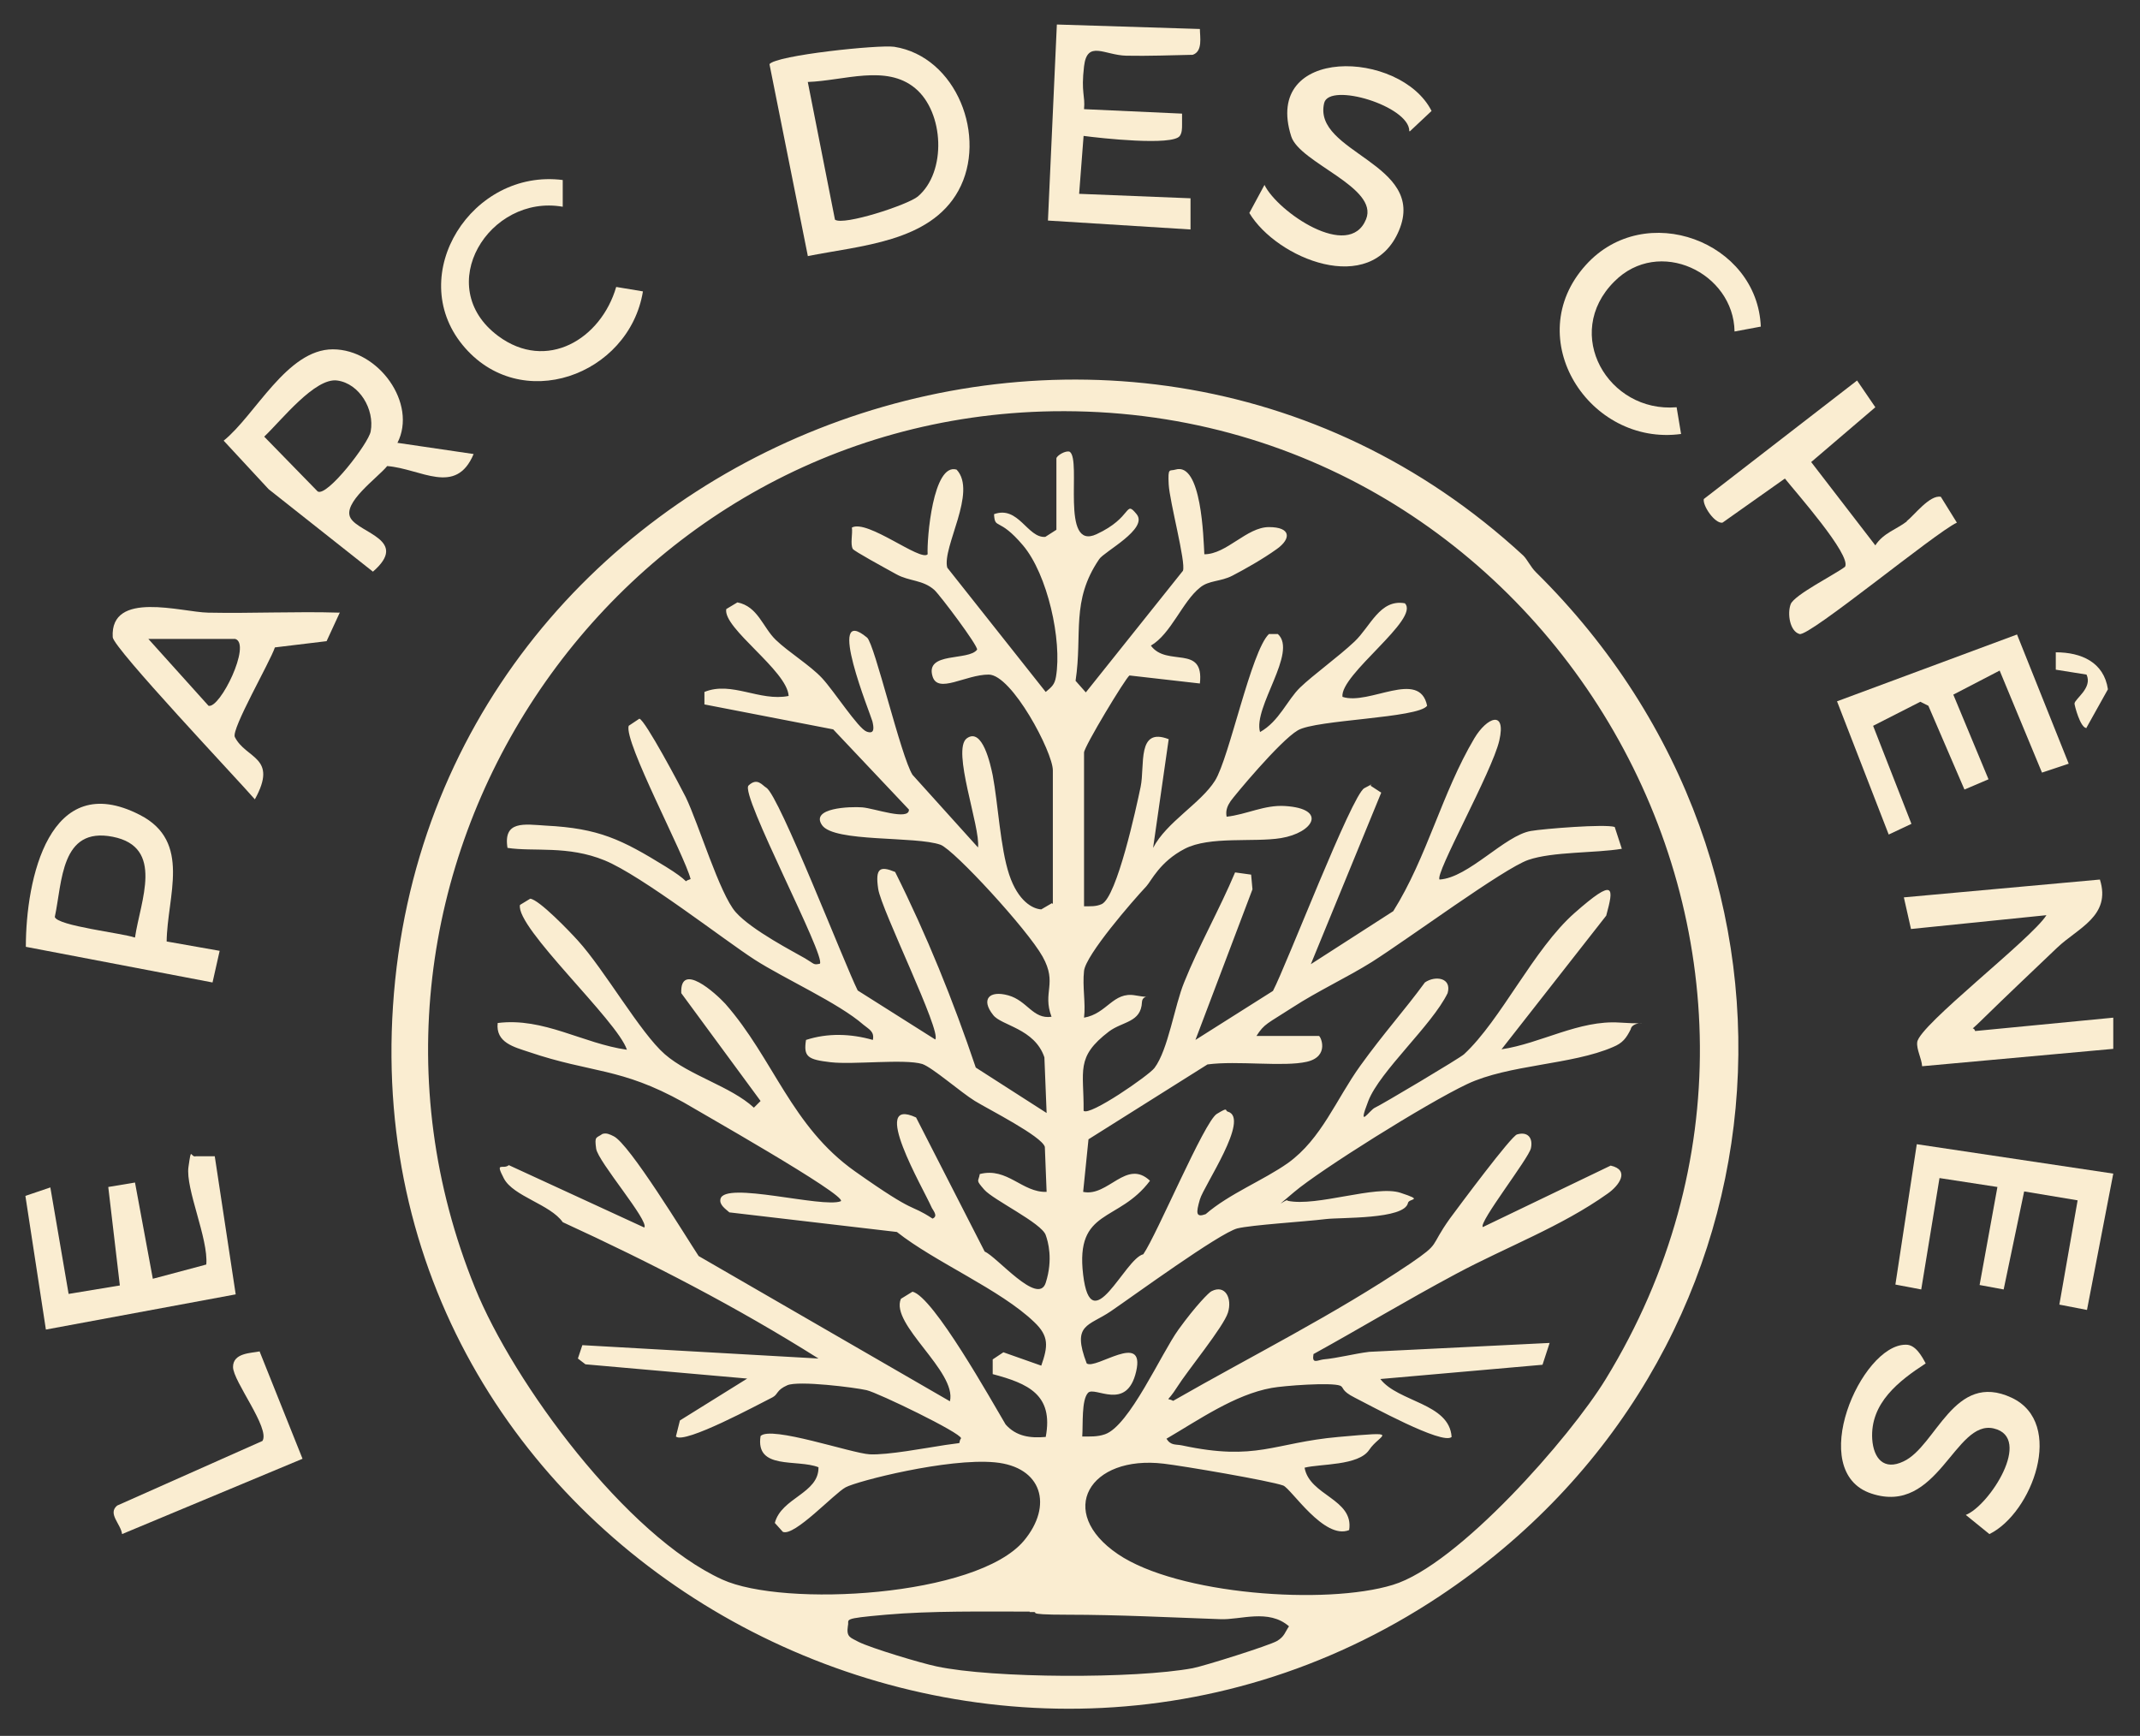
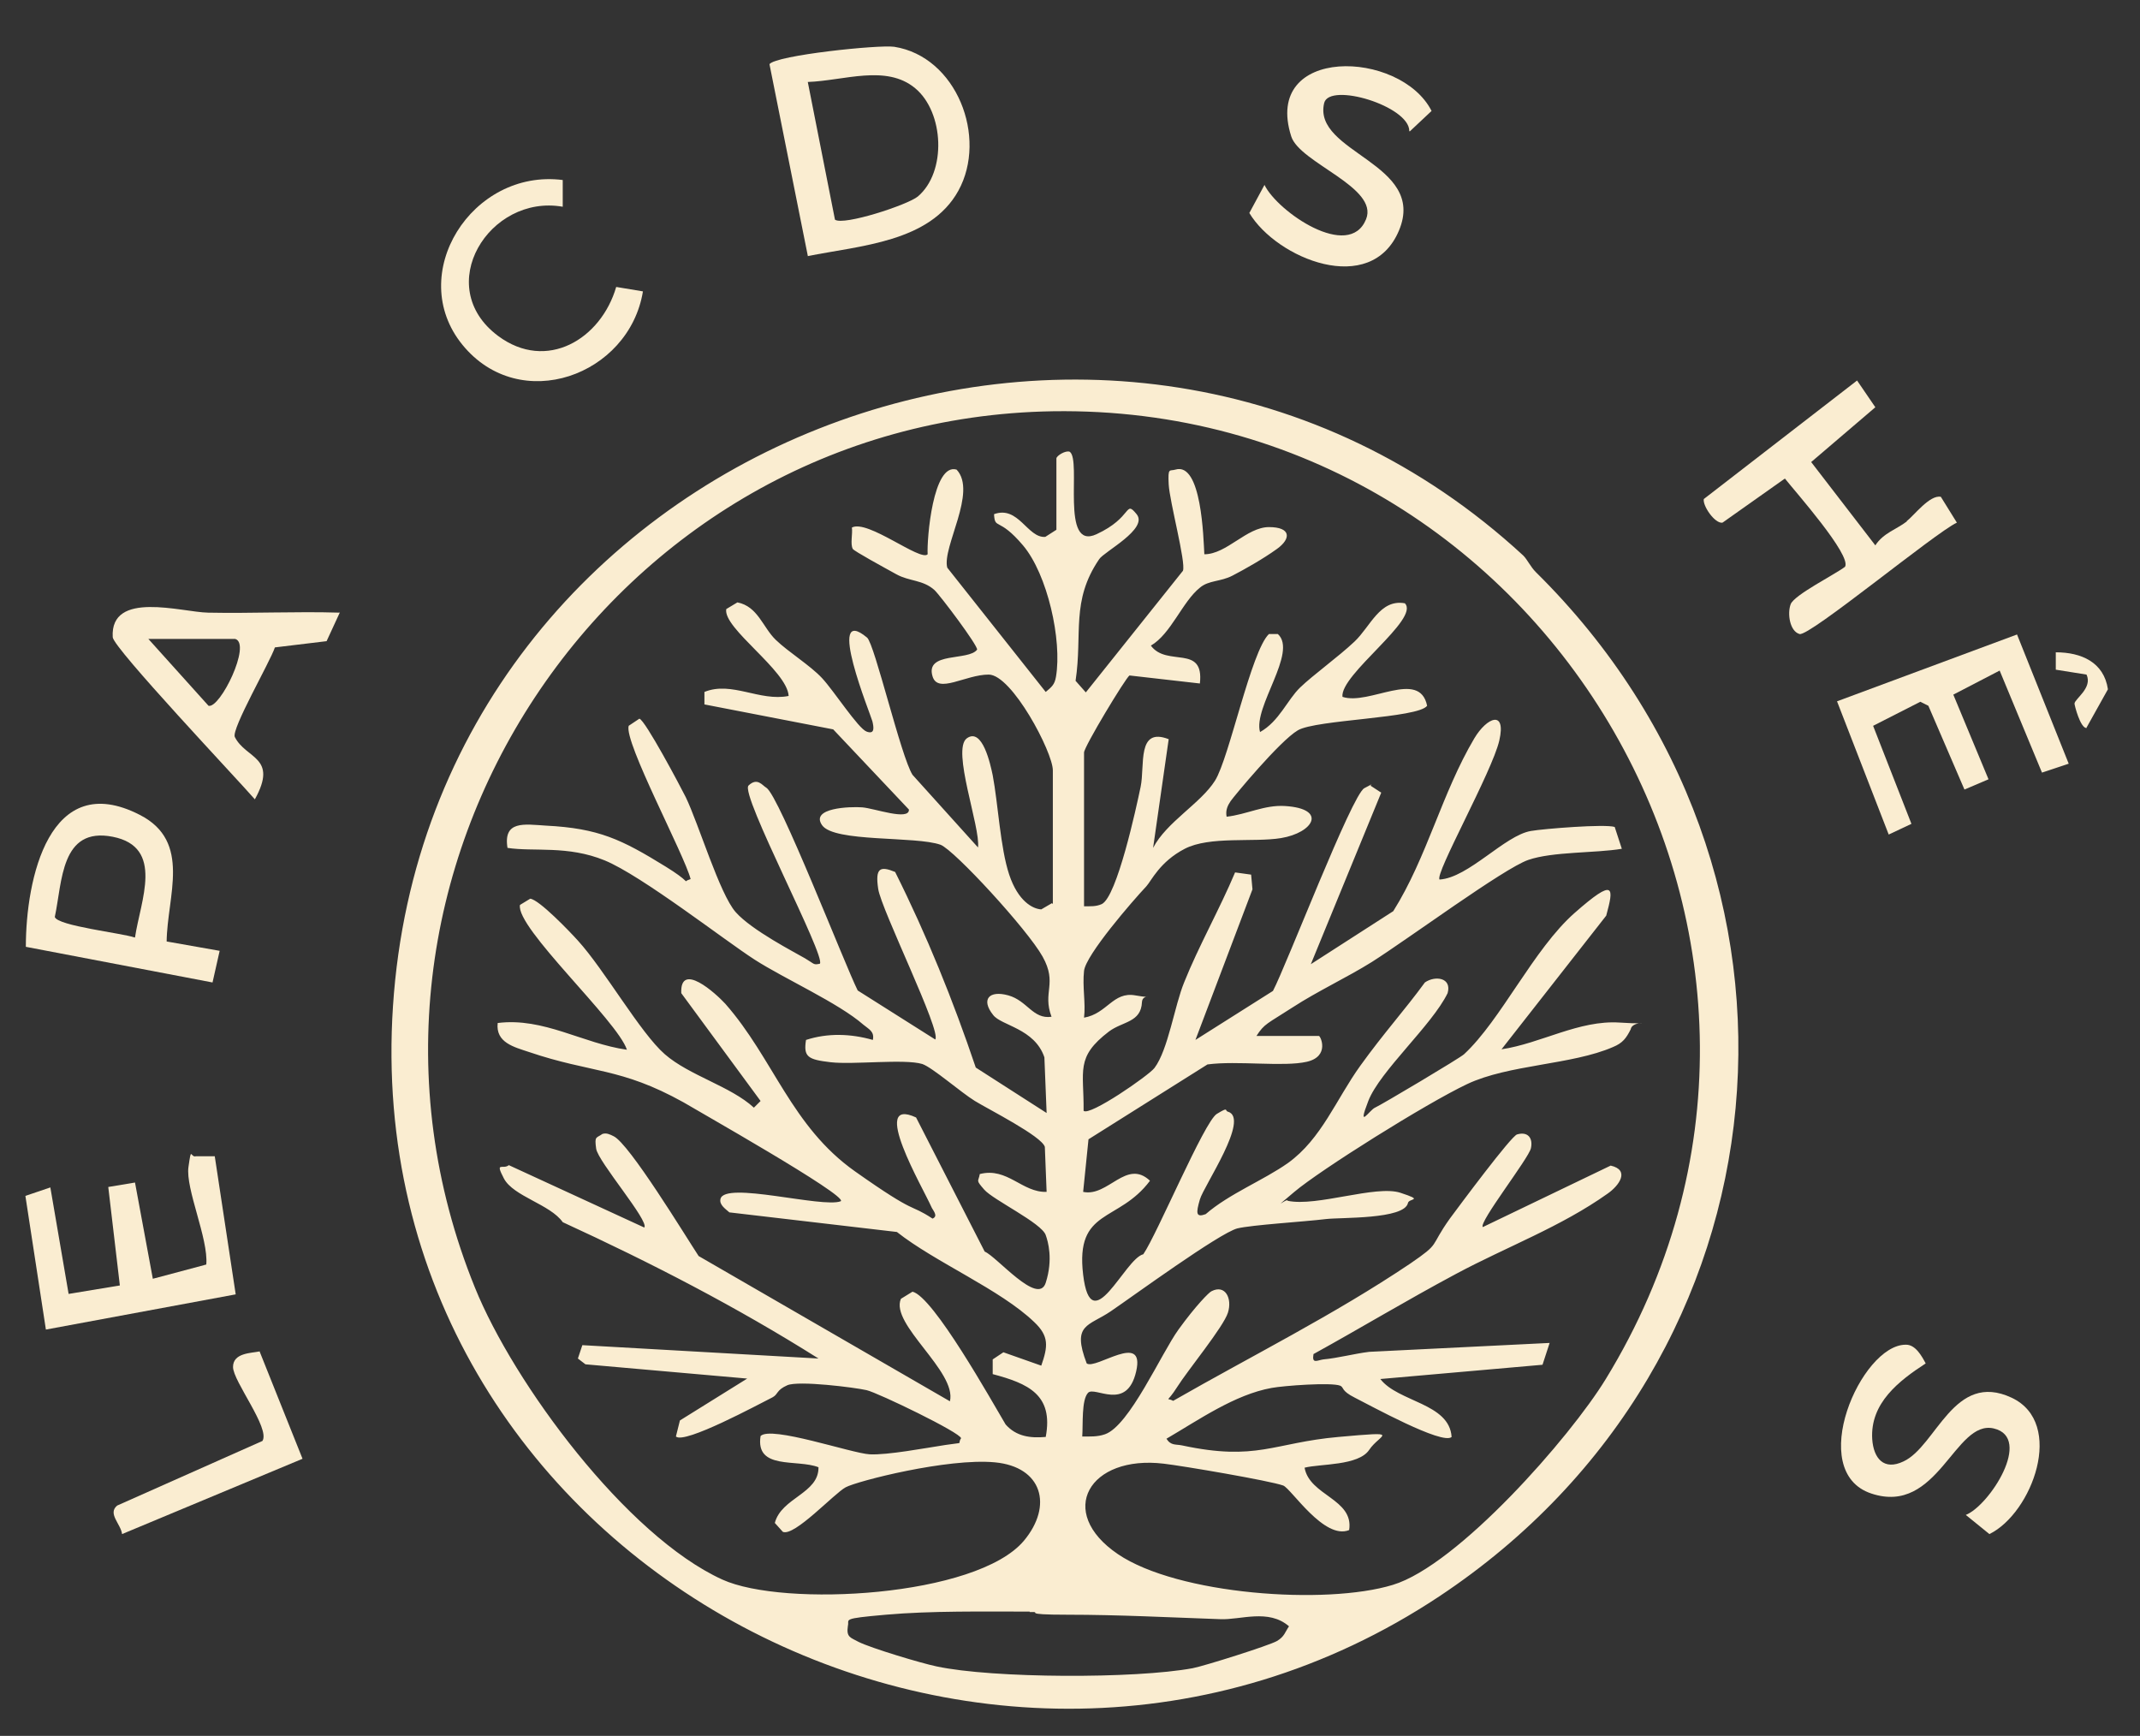
<svg xmlns="http://www.w3.org/2000/svg" id="Calque_1" version="1.1" viewBox="0 0 480.3 389.6">
  <rect x="0" y="0" width="480.3" height="389.6" fill="#333333" stroke="none" />
  <defs>
    <style>
      .st0 {
        fill: #faedd1;
      }
    </style>
  </defs>
  <path class="st0" d="M341.9,124.7c.9.9,1.6,2.5,2.8,3.7,68.3,67.4,58.5,176.7-21.7,229.9-101.6,67.4-243-8.4-234.8-132.5,8.3-125.9,161.8-185.9,253.7-101.1h0ZM236.3,202.9v-30c0-4.1-9.2-21.5-14.4-21.5s-11.4,4.4-12.6.4c-1.7-5.6,8.1-3.4,10-6,.2-.9-8.3-12.2-9.6-13.4-2.6-2.3-5.6-1.9-8.5-3.5s-9.5-5.2-9.8-5.7c-.6-1.1,0-3.4-.2-4.8,3.5-1.9,15.4,7.7,17,6-.2-3.4,1.2-20.6,6.5-19,4.7,5-3.3,17.4-2.1,22l22.1,27.9c1.3-1.1,2-1.6,2.3-3.4,1.4-8.2-1.9-23-7.4-29.5s-6.3-3.4-6.5-7c5.5-2,7.5,5.4,11.5,5.1l2.5-1.6v-16c0-.6,2.1-1.9,3-1.5,2.7,1.9-2.2,22.3,6,18.5s6.3-7.8,9-4.5c2.7,3.3-7.3,8.4-8.4,10.1-6.4,9.4-3.7,16.7-5.3,27.3l2.3,2.6,21.8-27.3c.7-1.9-3-15.5-3.2-19.4s.2-2.9,1.5-3.3c5.9-1.8,6.3,15.5,6.5,19,5,0,9.5-6.1,14.5-6.1s5,2.6,1.8,4.9-7.3,4.6-10,6-5.3,1-7.3,2.7c-3.9,3.1-6.5,10.4-11,13,3.6,4.9,12-.4,11,8.5l-15.8-1.8c-.9.6-10.2,16-10.2,17.3v34.5c1.4,0,2.7.1,4-.5,3.4-1.7,7.7-21.5,8.7-26.3,1-4.8-.9-13.5,6.3-10.7l-3.5,24.4c3-5.8,10.7-10,13.9-15.1s8.1-29.1,12.1-32.9h2c4.5,4.1-5.6,16.4-4,22,4.3-2.4,6.1-7.2,9-10s8.6-6.9,12.2-10.3,5.7-9.6,11.3-8.6c3.5,3.5-14.6,16-14,21,6,2,17.3-6.3,19,2-2,2.8-24.9,3.1-29,5.5s-14.5,15-15.1,15.9-1.2,2-.9,3.5c4.5-.5,8.5-2.7,13.1-2.4,9.6.6,6.4,6-.9,7.2-6.1,1-16-.5-21.6,2.4s-7.5,7.2-8.6,8.4c-3.1,3.3-13.6,15.4-14,19s.4,7.2,0,10.5c5.2-.9,6.5-5.9,11.5-5s1.6-.6,1.5,1.5c-.2,4.6-4.3,4.3-7.4,6.6-7.6,5.8-5.6,8.8-5.7,17.8,1.3,1.3,14.6-7.9,15.9-9.6,3.1-4.1,4.5-14,6.7-19.3,3.2-8,8-16.5,11.4-24.6l3.6.5.3,3.3-12.8,33.8,17.4-11c3-5.7,17.7-44,20.5-45.5s1-.5,1.5-.5l2.3,1.5-15.8,38.5,18.5-11.9c7.6-12.1,10.9-26.5,18.2-38.8,2.8-4.7,7.2-6.5,5.6.5s-14.6,30.1-13.4,31.2c6.5-.4,14.6-9.9,20.5-10.9,2.9-.5,16.6-1.6,18.8-.9l1.6,4.9c-6,1-15.5.6-21,2.5s-26.9,17.7-35.1,22.9c-5.6,3.5-12.1,6.5-17.8,10.2s-6.3,3.6-8.1,6.4h14c.4,0,2.5,4.6-2.7,5.8s-15.7-.3-22.3.6l-26.7,16.8-1.2,11.8c5.6,1.2,9.7-7.5,15-2.5-7.1,9.5-16.8,6.1-15,21.1s9.3-3.6,13.5-4.6c3.1-4.5,13.7-29.8,16.5-31.5s1.7-.7,2.5-.5c5,1.5-5.4,16.6-6.3,19.7s-.9,4.1,1.3,3.3c5.3-4.6,13-7.6,18.5-11.5,7.5-5.4,10.8-14.3,16.2-21.8s9.9-12.4,14.5-18.7c2.3-1.6,6.1-1.1,5.1,2.4-3.5,7.2-15.2,17.5-17.8,24.2s.3,2,1.5,1.5,19.2-11.2,20-12c8.3-7.7,15.6-23.6,24.8-31.7s8.8-5.7,7.1.6l-23.5,30c8.8-1.3,17.4-6.6,26.5-6s2.9-.8,2.5,1.5c-1,2-1.8,3.1-4,4-9.2,4-23.4,3.9-32.7,8.3s-33,19.3-38.8,24.2-1.5,1.2-1.5,2c6.5,1.4,19.8-3.6,25.3-1.8s1.9,1.2,1.7,2.3c-.8,3.7-15.1,3.2-18.4,3.6-4.9.6-16.6,1.3-19.9,2.1-4.1,1.1-23.4,15.2-28.4,18.6s-8.8,2.8-5.4,11.7c2,1.5,13.2-7.3,11.1,1.8s-9.3,3.2-10.8,4.8-1.1,7.1-1.3,9.8c1.7,0,3.4.1,5.1-.5,5.5-1.9,12.6-18.1,16.5-23.5s6.9-8.4,7.4-8.6c3.1-1.6,4.7,1.6,3.7,4.8s-9,12.9-11.4,16.7-2.5,2.2-.9,3.1c17.8-10.2,36.1-19.3,53.2-30.8,7-4.8,4.2-3.5,8.9-10.1,2-2.7,13.8-18.6,15.1-18.9,2.4-.7,3.6.8,3.1,3.1-.5,2.3-11.8,16.7-10.8,17.7l28.7-13.8c4.4,1,1.9,4.5-.7,6.3-10.4,7.4-22.6,11.9-34,18s-21.3,12.1-32,18c-.4,2.3.8,1.4,2.2,1.2,3.3-.3,7-1.3,10.3-1.7l40.5-2-1.6,4.9-36.4,3.2c4,5.2,15.5,5.4,16,13-2,1.9-18.5-7.2-21.7-8.8s-2.4-2.3-3.3-2.7c-2-.8-12.7,0-15.4.5-8.3,1.5-16.4,7.2-23.6,11.4,1,1.6,2.1,1.2,3.5,1.5,16.8,3.6,20.5-.6,35.1-1.9s9.3-.7,6.9,2.9-11,3.1-14.5,4c1.1,6.3,11.1,7,10,14-5.6,2.3-13-9.3-14.8-10-3.1-1.1-22.5-4.4-26.8-4.9-16.7-2-24.3,10.8-10.3,20.3,13.4,9.1,46.7,11.5,61.7,6.9,14.6-4.4,39.8-33.1,47.8-46.2,58.9-96.2-12.7-218.9-124.1-217.2-99.5,1.6-167.3,104.1-129.7,196.7,8.7,21.5,34,55.7,55.5,65.5,13.8,6.3,57.1,3.9,67.7-8.7,6.6-7.9,4.1-16.6-6.5-17.6s-30.9,4.2-33.5,5.6-11.5,11.1-14.1,10l-1.8-2c1.5-5.7,9.9-6.6,9.8-12.5-4.8-1.9-14.2.7-13-7,2.3-2.4,20.5,3.9,24.5,4.1s12.4-1.4,17-2.1,2.5,0,3.5-1.5c0-1.2-18.6-10.2-21.2-10.8s-15.3-2.2-17.8-1.1-2,2-3.3,2.7c-3.2,1.6-19.8,10.6-21.7,8.8l.9-3.6,15.1-9.4-36.3-3.2-1.7-1.3,1-3,53,3c-18.4-11.6-37.6-21.5-57.4-30.6-2.8-4-11.1-5.8-13.2-9.8s-.2-1.9,1.1-3l30.4,14c1.2-1.4-10.4-14.8-10.8-17.7s0-2.3,1.4-3.3c.9-.3,1.7.1,2.5.5,3.5,1.6,16.2,22.5,19.1,26.9l56.4,32.6c1.6-6.7-13.5-17.3-11-23l2.6-1.6c4.7,1.1,17.8,24.6,20.9,29.8,2.4,2.7,5.5,3.1,9,2.8,1.8-9.5-4-12-11.9-14.1v-3.3l2.4-1.6,8.5,3c1.5-4.3,1.8-6.6-1.6-9.8-7.6-7.3-22.2-13.4-30.8-20.2l-37.6-4.4c-.9-.8-2.3-1.7-2-3,.9-4.1,22.9,2.1,27,.5,1.7-1.2-33.2-20.9-35.3-22.2-14.2-7.9-20.6-6.5-34.7-11.3-3.3-1.1-7.5-2.1-7-6.5,10.3-1.3,19.1,4.6,29,6-2.1-6.5-25-27.4-24-32.5l2.3-1.4c2,.2,8.9,7.4,10.7,9.4,6,6.6,14,20.7,19.5,25.5s14.8,7.2,20,12l1.5-1.5-17.8-24.2c-.3-7.2,7.7,0,9.9,2.4,10.8,12.3,14.8,27.5,29.1,37.6,14.3,10.1,11.9,7,17.4,10.6,1.4-.6,0-1.9-.3-2.7-1.8-4.1-14-24.9-3.4-20l15.4,30.1c2.7,1.1,12,12.3,13.7,7s.5-9.3,0-10.7c-.9-2.7-11.8-7.9-13.8-10.2s-1.3-1.7-1-3.5c6.2-1.6,9.5,4.2,15,4l-.4-10.1c-.7-2.4-12.6-8.4-15.7-10.3s-9.5-7.5-11.8-8.3c-4-1.2-15.5.2-20.6-.4s-6.1-1.2-5.5-5c4.9-1.6,10.1-1.4,15,0,.4-1.9-.9-2.4-2.1-3.4-5.6-4.9-17.7-10.3-24.4-14.6s-25.4-18.9-33.7-22.3-15.9-1.9-21.8-2.8c-1-6.2,3.8-5.3,8.6-5,11.9.6,17,3.1,26.9,9.2s1.3,4.1,5.6,2.8c-1.4-5.5-15-30.8-13.9-34.4l2.4-1.6c1.3.3,9.2,15.2,10.4,17.6,2.9,6,7.6,21.7,11.2,25.8s13.4,9.1,15.6,10.4,1.8,1.5,3.3,1.2c1.5-1.5-18-38.1-16-40s3.1,0,4,.5c2.9,1.8,17.6,39.7,20.5,45.5l17.4,11c1.5-1.7-12.1-29.1-12.8-33.8s.4-5.2,3.8-3.8c7.1,14.2,13,28.8,18.1,43.9l15.9,10.2-.5-12.5c-2.2-6.5-9.7-7.1-11.5-9.5-2.8-3.5-.9-5.6,3.4-4.4s5.5,5.4,9.7,4.8c-2.1-5.6,1.4-7.4-2-13.5s-19.8-23.9-22.9-25.1c-5.6-2-23.9-.5-26.6-4.4s6.3-4.2,9-4,10.6,3.1,10.5.5l-17-18-28.9-5.6v-2.8c6.1-2.5,12.4,2.2,18.9.9-.3-5.7-14.8-15.2-14-19.5l2.5-1.5c4.6.9,5.7,5.6,8.6,8.4s7.7,5.7,10.4,8.6,8.1,11.3,10,12,1.6-1,1.3-2.3-10.7-26.7-1.2-18.8c1.7,1.4,7.6,26.7,10.2,30.8l14.7,16.3c.6-4.5-6-22-2.5-24.5s5.3,5.9,5.8,8.3c1.2,6.3,1.7,16.3,3.7,22.3s5.3,7.7,7.2,7.8l2.4-1.4.2.2ZM231.1,361.7c-10.3,0-22.1-.2-32.3.7s-8.1,1-8.5,2.5c-.4,2.6.6,2.6,2.4,3.6,2.8,1.4,14.1,4.8,17.5,5.5,12.6,2.7,44.6,2.8,57.5.4,2.6-.5,17.2-5.1,18.9-6.1s1.8-2,2.7-3.3c-4.6-4-10.9-1.4-15.4-1.6-11.4-.4-22.9-1-34.2-1s-5.2-.7-8.6-.6h0Z" />
-   <path class="st0" d="M471.3,197.4c2.6,8.2-5,10.9-9.6,15.3s-11.5,10.9-17.1,16.4-2,0-1.3,2.3l31-3v7l-42.9,3.9c-.1-1.7-1.3-3.8-1.1-5.4.4-3.8,25.7-23.2,29-28.5l-30.4,3.1-1.6-7.1,44-4Z" />
  <path class="st0" d="M181.3,57.4l-8.6-43c1.5-2,24.5-4.4,28-3.9,14,2.2,21,20.3,14.4,32.3-6.4,11.6-22.1,12.3-33.9,14.7h.1ZM206,44.1c6.5-5.5,5.9-18.9-.6-24.3s-15.9-1.7-24.1-1.4l6.1,30.9c1.9,1.4,16.3-3.3,18.6-5.2Z" />
-   <path class="st0" d="M89.3,99.4l17,2.5c-4,9.5-11.8,3.3-19.4,2.7-2.1,2.6-10.2,8.3-8.2,11.7s13.2,4.9,5,12l-23.4-18.5-10.1-10.9c7.1-5.7,14.2-20.5,24.5-20.5s19,12.2,14.5,21h0ZM71.3,110.3c2.1,1.3,11.5-10.9,11.9-13.5.9-4.9-2.5-10.7-7.5-11.4s-12.5,8.9-16.4,12.6l12,12.3Z" />
  <path class="st0" d="M427.9,117c1.7-1.3,5.2-6,7.7-5.5l3.6,5.8c-4.8,2.2-33.1,25.6-35.3,25s-2.8-4.6-2-6.7,10-6.7,12.2-8.4c1.5-2.6-11.3-17-13.5-19.8l-14,9.9c-1.7.3-4.5-3.8-4.2-5.3l34.4-26.6,4.1,6-14.4,12.3,14.4,18.7c1.8-2.8,4.8-3.6,7.1-5.4h-.1Z" />
-   <polygon class="st0" points="474.3 263.4 468.4 294 462.2 292.8 466.3 269.4 454.3 267.4 449.7 289.4 444.3 288.4 448.3 266.4 435.3 264.4 431.2 289.4 425.4 288.3 430.2 256.8 474.3 263.4" />
  <path class="st0" d="M48.2,259.5l4.7,31-42.6,7.9-4.6-30,5.6-1.9,4.1,23.9,11.5-1.9-2.6-22.1,6-1,4,21.6,12-3.2c.5-5.8-4.7-17-4-21.9s.4-2,1.7-2.4h4.3-.1Z" />
  <polygon class="st0" points="464.3 171.4 458.3 173.4 448.8 150.5 438.4 155.9 446.3 174.9 440.9 177.2 432.8 158.4 431 157.5 420.4 162.9 429 184.9 423.9 187.3 412.3 157.4 452.7 142.4 464.3 171.4" />
-   <path class="st0" d="M269.3,6.4c0,1.9.7,5.1-1.6,5.9-4.9.1-10,.3-14.9.2s-8.8-3.6-9.5,2.4.3,6.5,0,9.6l22,1v2.5c0,.8,0,1.8-.5,2.5-1.6,2.3-17.9.5-21.6,0l-1,13,25,1v7l-32-2,2-44,32,1h.1Z" />
  <path class="st0" d="M76.3,137.4l-3,6.5-11.6,1.4c-1.1,3.3-9.8,18.3-9,20.1,2.5,5,9.8,4.4,4.5,14-3.8-4.4-31.8-34-31.9-36.4-.6-10.6,15.5-5.6,21.4-5.5,9.8.2,19.7-.3,29.5,0h0ZM52.8,143.4h-19.5l13.5,15c2.6.7,9.7-13.9,6-15Z" />
  <path class="st0" d="M37.4,211.3l11.9,2.1-1.6,7.1-41.9-8c0-15.1,5.2-40.1,25.6-29.6,11.7,6,6.1,18.2,6,28.5h0ZM30.3,210.4c1.2-8.2,6.7-20.3-5-22.6s-11.3,10.1-13,18c.6,2,15,3.6,17.9,4.6h.1Z" />
  <path class="st0" d="M427.8,301.8c2.1,0,3.5,2.5,4.4,4.2-6,3.9-12.5,8.9-12,17,.3,4.3,2.6,7.1,7,5,7.4-3.4,11.3-20.4,24.3-14.3,12.1,5.7,4.6,25.9-5,30.6l-5.3-4.3c5.3-2.1,15.1-17.3,6.3-19.4s-12.5,19.6-27.5,14.6c-14.8-4.9-2.3-33.4,7.7-33.4h.1Z" />
  <path class="st0" d="M316.3,29.4c0-5.6-17.9-11-19.1-6.3-2.7,11.2,23.1,13.5,16.8,28.6s-27.5,6.3-33.6-3.9l3.4-6.3c2.9,6,19,17.1,22.8,7.7,2.9-7.2-14.9-12.6-16.8-18.6-6.5-20.4,24.5-19.5,31.5-5.7l-4.9,4.6h0Z" />
  <path class="st0" d="M126.3,40.4v6c-16.5-2.9-29.4,17.9-14.5,29,10.9,8.1,23.1.7,26.5-11l6,1c-3.1,18.9-27.6,27.8-40.5,12s2.1-39.6,22.5-37Z" />
-   <path class="st0" d="M395.2,73.3l-5.9,1.1c-.2-13.2-17-21.3-27-11.2-11.7,11.7-1.4,29.5,14,28.2l1,6c-20.6,2.8-36.2-21.5-21.4-37.9,13.3-14.8,38.6-5.3,39.3,13.9h0Z" />
  <path class="st0" d="M58.3,303.4l9.6,24-40.5,16.9c-.3-2.3-3.3-4.6-1.1-6.4l32.6-14.5c1.8-2.8-6.6-13.4-6.6-16.6s4.1-3.1,6-3.5h0Z" />
  <path class="st0" d="M468.3,163.4c-1.4,0-2.7-5.1-2.7-5.5.1-1.1,4.1-3.5,2.7-6.5l-6.9-1.1v-3.9c5.7,0,10.8,2.2,11.7,8.3l-4.8,8.6h0Z" />
</svg>